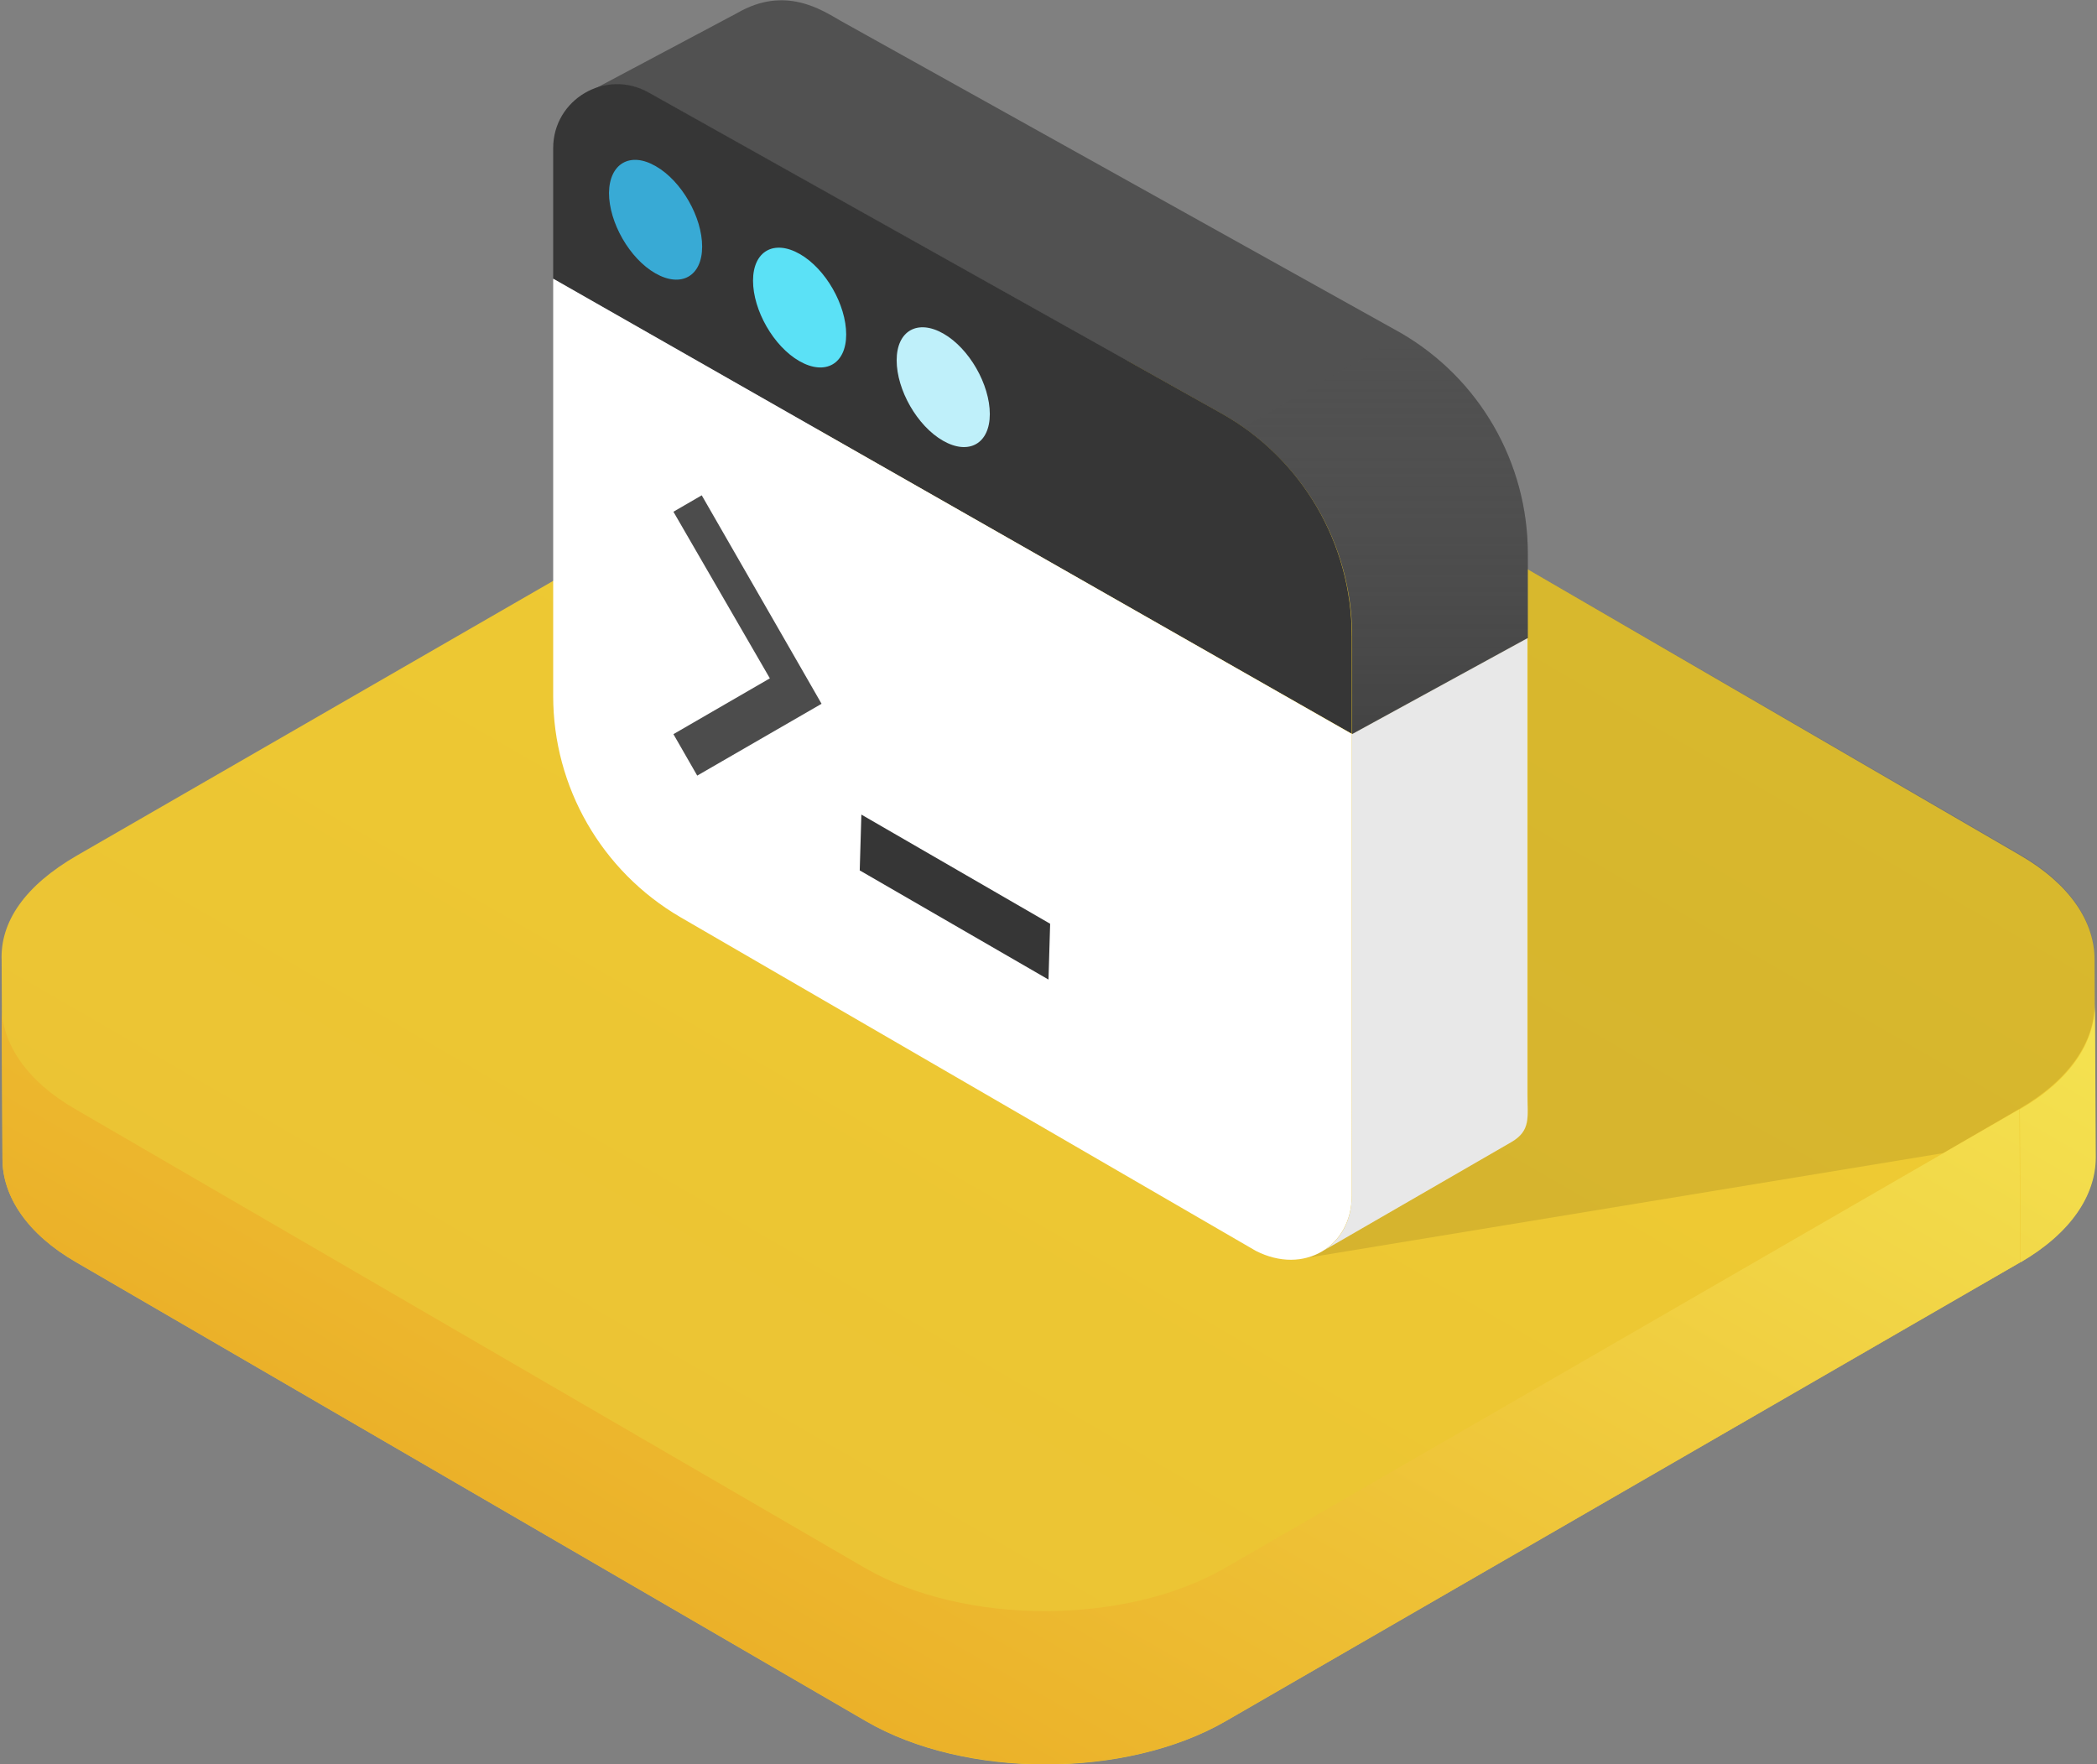
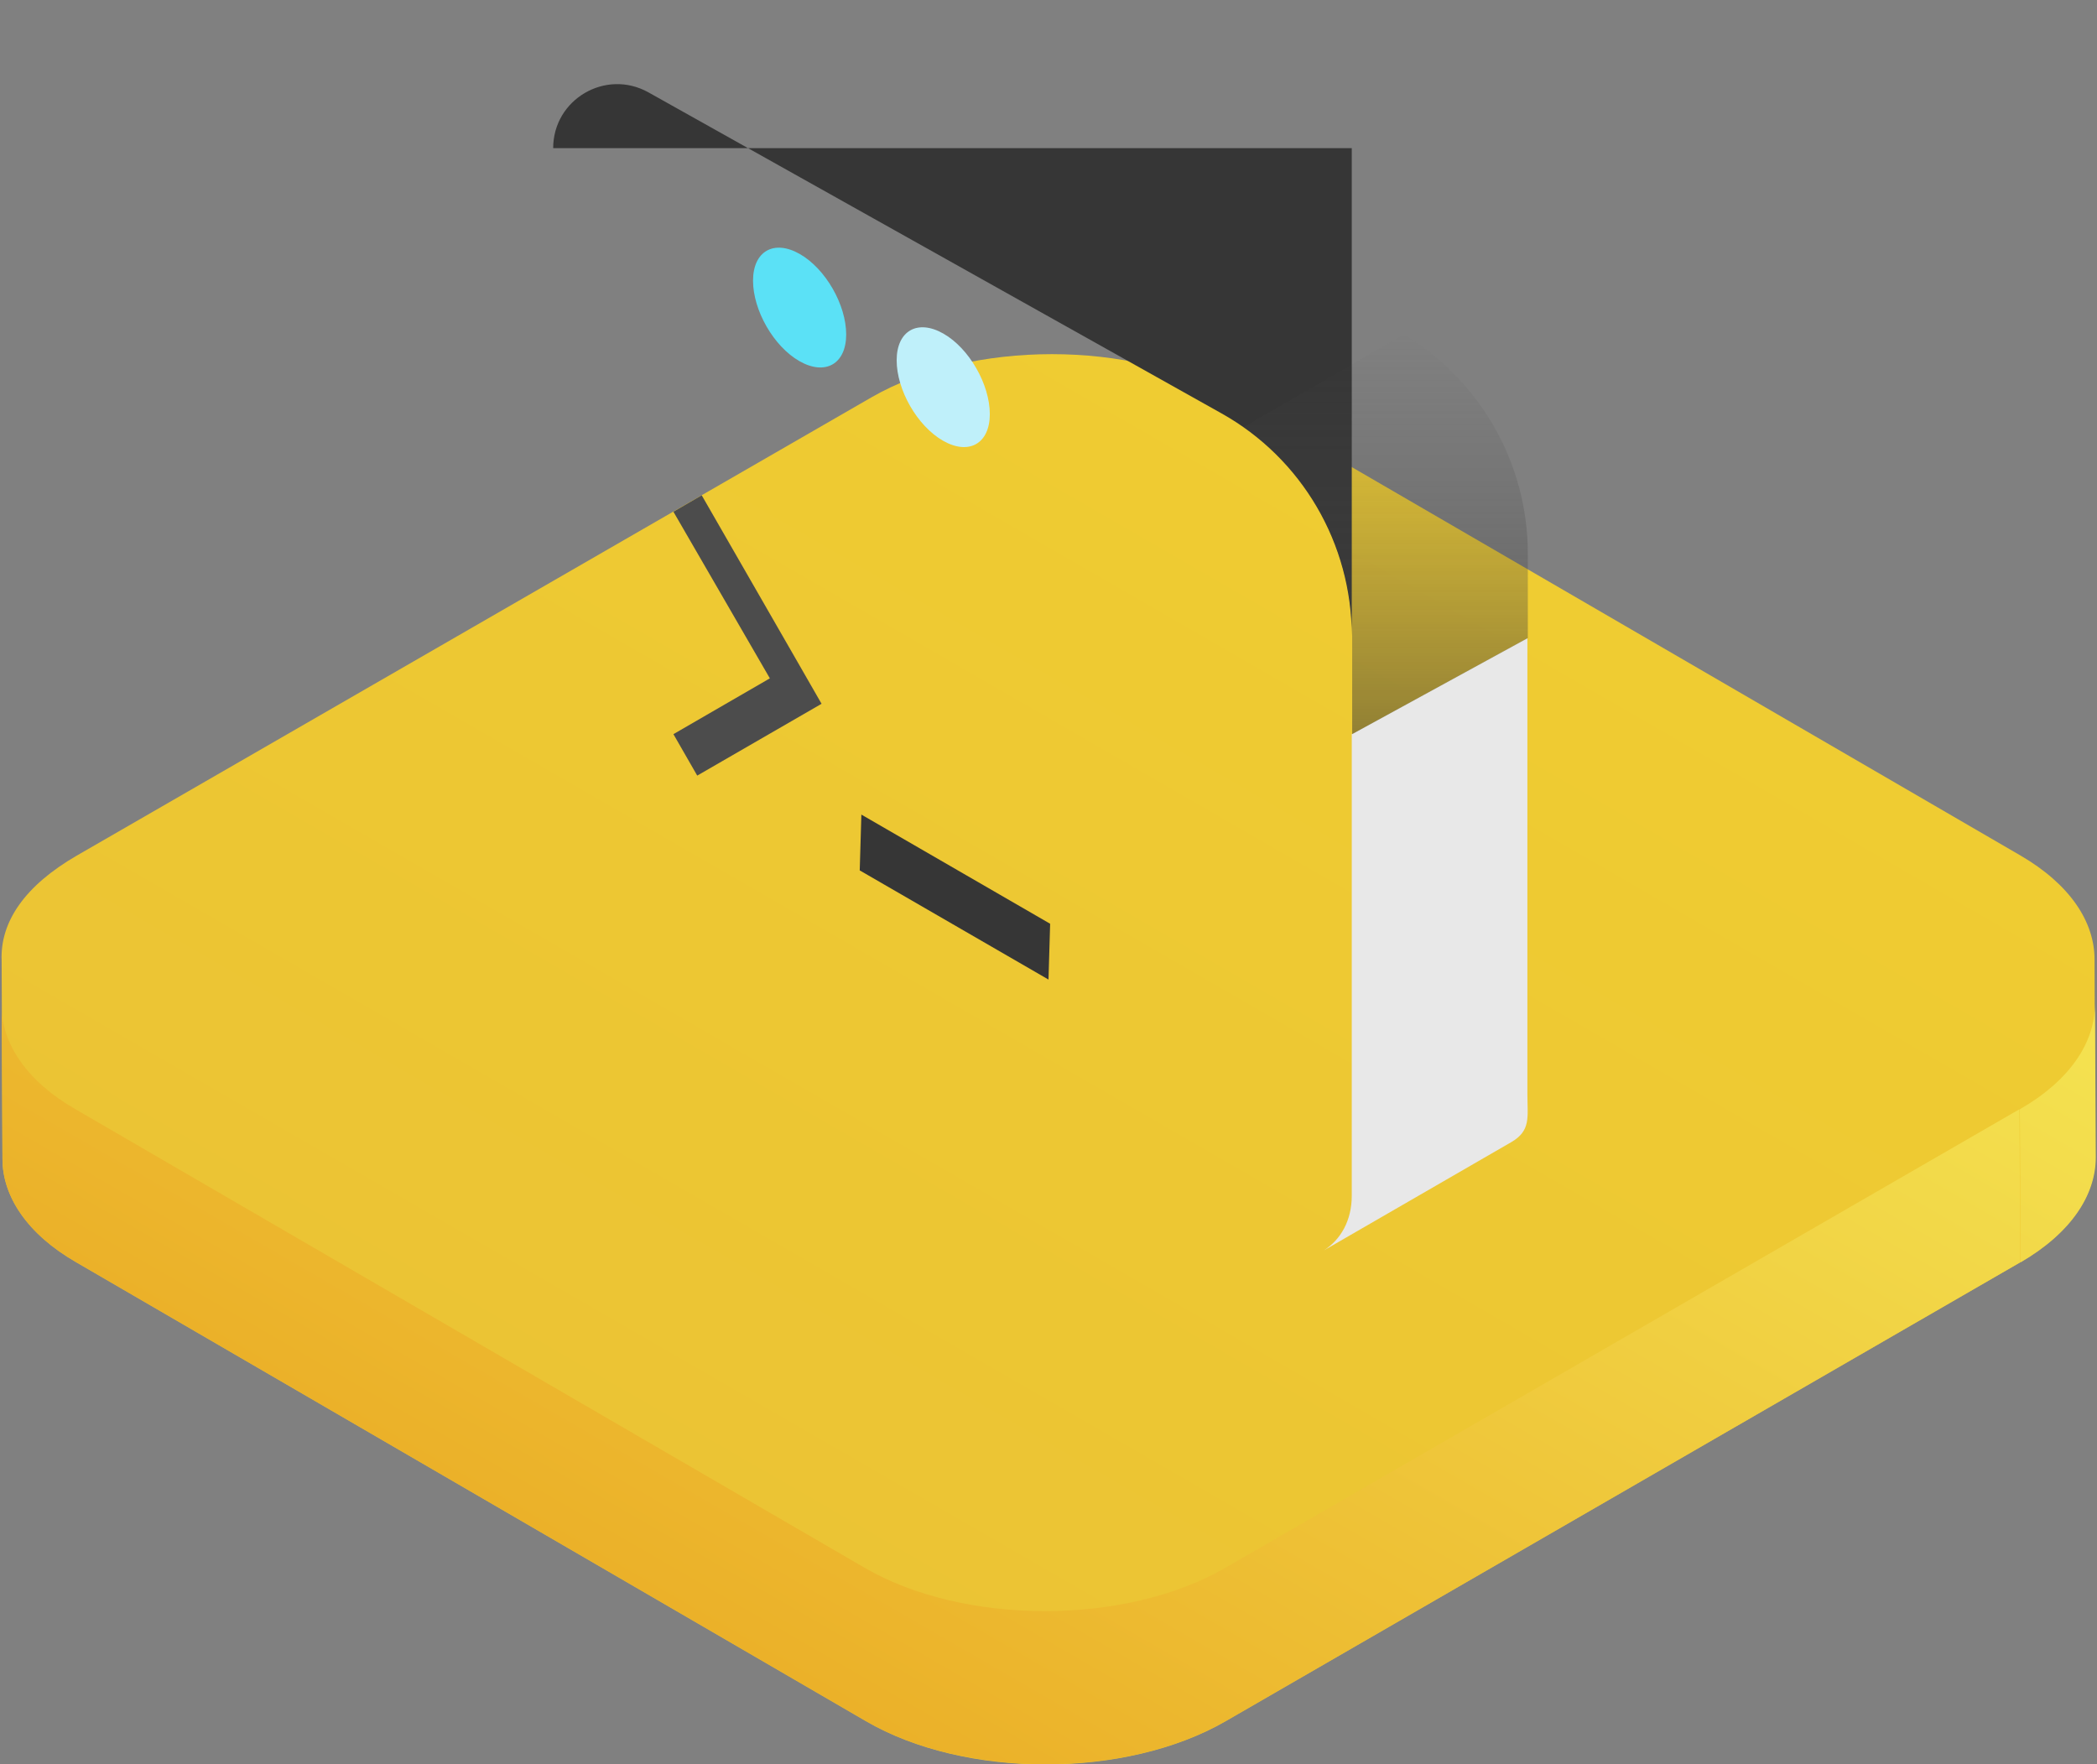
<svg xmlns="http://www.w3.org/2000/svg" version="1.1" id="Layer_1" x="0px" y="0px" viewBox="0 0 511 429.9" style="enable-background:new 0 0 511 429.9;" xml:space="preserve">
  <rect x="0" y="0" width="511" height="429.9" fill="#808080" stroke="none" />
  <style type="text/css">
	.st0{fill:none;}
	.st1{fill:url(#SVGID_1_);}
	.st2{opacity:0.1;fill-rule:evenodd;clip-rule:evenodd;enable-background:new    ;}
	.st3{fill-rule:evenodd;clip-rule:evenodd;fill:url(#SVGID_2_);}
	.st4{fill-rule:evenodd;clip-rule:evenodd;fill:#515151;}
	.st5{fill:#363636;}
	.st6{fill:#FFFFFF;}
	.st7{fill-rule:evenodd;clip-rule:evenodd;fill:#E8E8E8;}
	.st8{opacity:0.5;fill-rule:evenodd;clip-rule:evenodd;fill:url(#SVGID_3_);enable-background:new    ;}
	.st9{fill:#4C4C4C;}
	.st10{fill:#38AAD5;}
	.st11{fill:#5BE1F6;}
	.st12{fill:#BFF0FA;}
</style>
  <rect y="-170.1" class="st0" width="510.5" height="600" />
  <linearGradient id="SVGID_1_" gradientUnits="userSpaceOnUse" x1="336.407" y1="141.441" x2="174.408" y2="-139.15" gradientTransform="matrix(1 0 0 -1 0 259.175)">
    <stop offset="0" style="stop-color:#EFCC32" />
    <stop offset="1" style="stop-color:#EBC334" />
  </linearGradient>
  <path class="st1" d="M298.7,419.4l193.6-111.8c12.2-7.1,18.3-16.3,18.3-25.6l-0.2-48.3c0,0,0,0.1,0,0.1c0-9.2-6-18.3-18-25.3  L300.1,96.8c-24.1-14-63.4-14-87.7,0L18.7,208.5C6.1,215.8,0,224.6,0.4,234.1c0,0.3,0-0.3,0,0l0.2,48.3c0,9.1,6,18.3,18,25.2  L211,419.4C235.1,433.5,274.4,433.5,298.7,419.4z" />
-   <path class="st2" d="M372.3,138.7v16.8l0,0v111.1c0,0.8,0,1.5,0,2.2v0c0.1,4.2,0.2,7-3.9,9.4l-45.6,26.3c-1.6,1.1-3.5,1.8-5.5,2.2  l156.2-25.7l18.6-10.8c12.2-7.1,18.3-16.3,18.3-25.6l0-11c0,0,0,0,0,0c0,0,0,0,0,0c0-9.2-6-18.3-18-25.3L372.3,138.7z" />
  <linearGradient id="SVGID_2_" gradientUnits="userSpaceOnUse" x1="328.695" y1="119.382" x2="178.175" y2="-141.326" gradientTransform="matrix(1 0 0 -1 0 259.175)">
    <stop offset="0" style="stop-color:#F4E351" />
    <stop offset="1" style="stop-color:#EBB129" />
  </linearGradient>
  <path class="st3" d="M510.5,244.7l0.2,37.3c0,9.3-6.1,18.5-18.3,25.6l-0.2-37.3C504.4,263.3,510.5,254,510.5,244.7z M0.6,282.4  l-0.2-37.3c0,9.1,6,18.3,18,25.2l192.4,111.8c24.2,14,63.4,14,87.7,0l193.6-111.8l0.2,37.3L298.7,419.4c-24.3,14-63.6,14-87.7,0  L18.6,307.6C6.6,300.7,0.6,291.5,0.6,282.4z" />
-   <path class="st4" d="M372.3,134.9v20.6l-42.8,23.4v-23.8c0-22.5-12.2-43.3-31.8-54.3L158,22.6c-4.3-2.4-9.1-2.5-13.2-0.9l34.8-18.5  c11.7-6.8,20.6-0.8,25.3,1.9l136.4,76C360.5,92.2,372.3,112.7,372.3,134.9z" />
-   <path class="st5" d="M134.8,36.1c0-11.9,12.8-19.4,23.2-13.6l139.6,78.2c19.7,11,31.8,31.8,31.8,54.3v23.8L134.8,68V36.1z" />
-   <path class="st6" d="M329.5,178.9L134.8,67.9v101.7c0,22.2,11.8,42.7,31,53.9l140.2,81.3c11.7,6,23.4-1,23.4-13.5V178.9z" />
+   <path class="st5" d="M134.8,36.1c0-11.9,12.8-19.4,23.2-13.6l139.6,78.2c19.7,11,31.8,31.8,31.8,54.3v23.8V36.1z" />
  <path class="st7" d="M329.4,291.4c0,6-2.7,10.7-6.8,13.3l45.7-26.4c4.8-2.8,3.9-6.1,3.9-11.6V155.5l-42.8,23.4V291.4z" />
  <linearGradient id="SVGID_3_" gradientUnits="userSpaceOnUse" x1="337.613" y1="177.636" x2="337.613" y2="80.285" gradientTransform="matrix(1 0 0 -1 0 259.175)">
    <stop offset="0" style="stop-color:#515151;stop-opacity:0" />
    <stop offset="1" style="stop-color:#363636" />
  </linearGradient>
  <path class="st8" d="M303,104.1c16.5,11.6,26.5,30.5,26.5,51v23.8l42.8-23.4v-20.6c0-21.9-11.5-42.1-30.2-53.4L303,104.1z" />
  <path class="st5" d="M209.9,198.5l46,26.6l-0.4,13.6l-46-26.6L209.9,198.5z" />
  <path class="st9" d="M187.6,165.3l-23.5,13.6l5.8,10.1l30.3-17.5l-5.8-10.1L171,120.7l-6.9,4L187.6,165.3z" />
-   <path class="st10" d="M159.8,40.5c6.3,3.6,11.3,12.4,11.3,19.6c0,7.2-5.1,10.1-11.4,6.5c-6.3-3.6-11.3-12.4-11.3-19.6  C148.5,39.8,153.6,36.9,159.8,40.5z" />
  <path class="st11" d="M194.9,61.9c6.3,3.6,11.3,12.4,11.3,19.6c0,7.2-5.1,10.1-11.4,6.5c-6.3-3.6-11.3-12.4-11.3-19.6  C183.5,61.2,188.6,58.3,194.9,61.9z" />
  <path class="st12" d="M229.9,81.3c6.3,3.6,11.3,12.4,11.3,19.6s-5.1,10.1-11.4,6.5c-6.3-3.6-11.3-12.4-11.3-19.6  C218.5,80.6,223.6,77.7,229.9,81.3z" />
</svg>